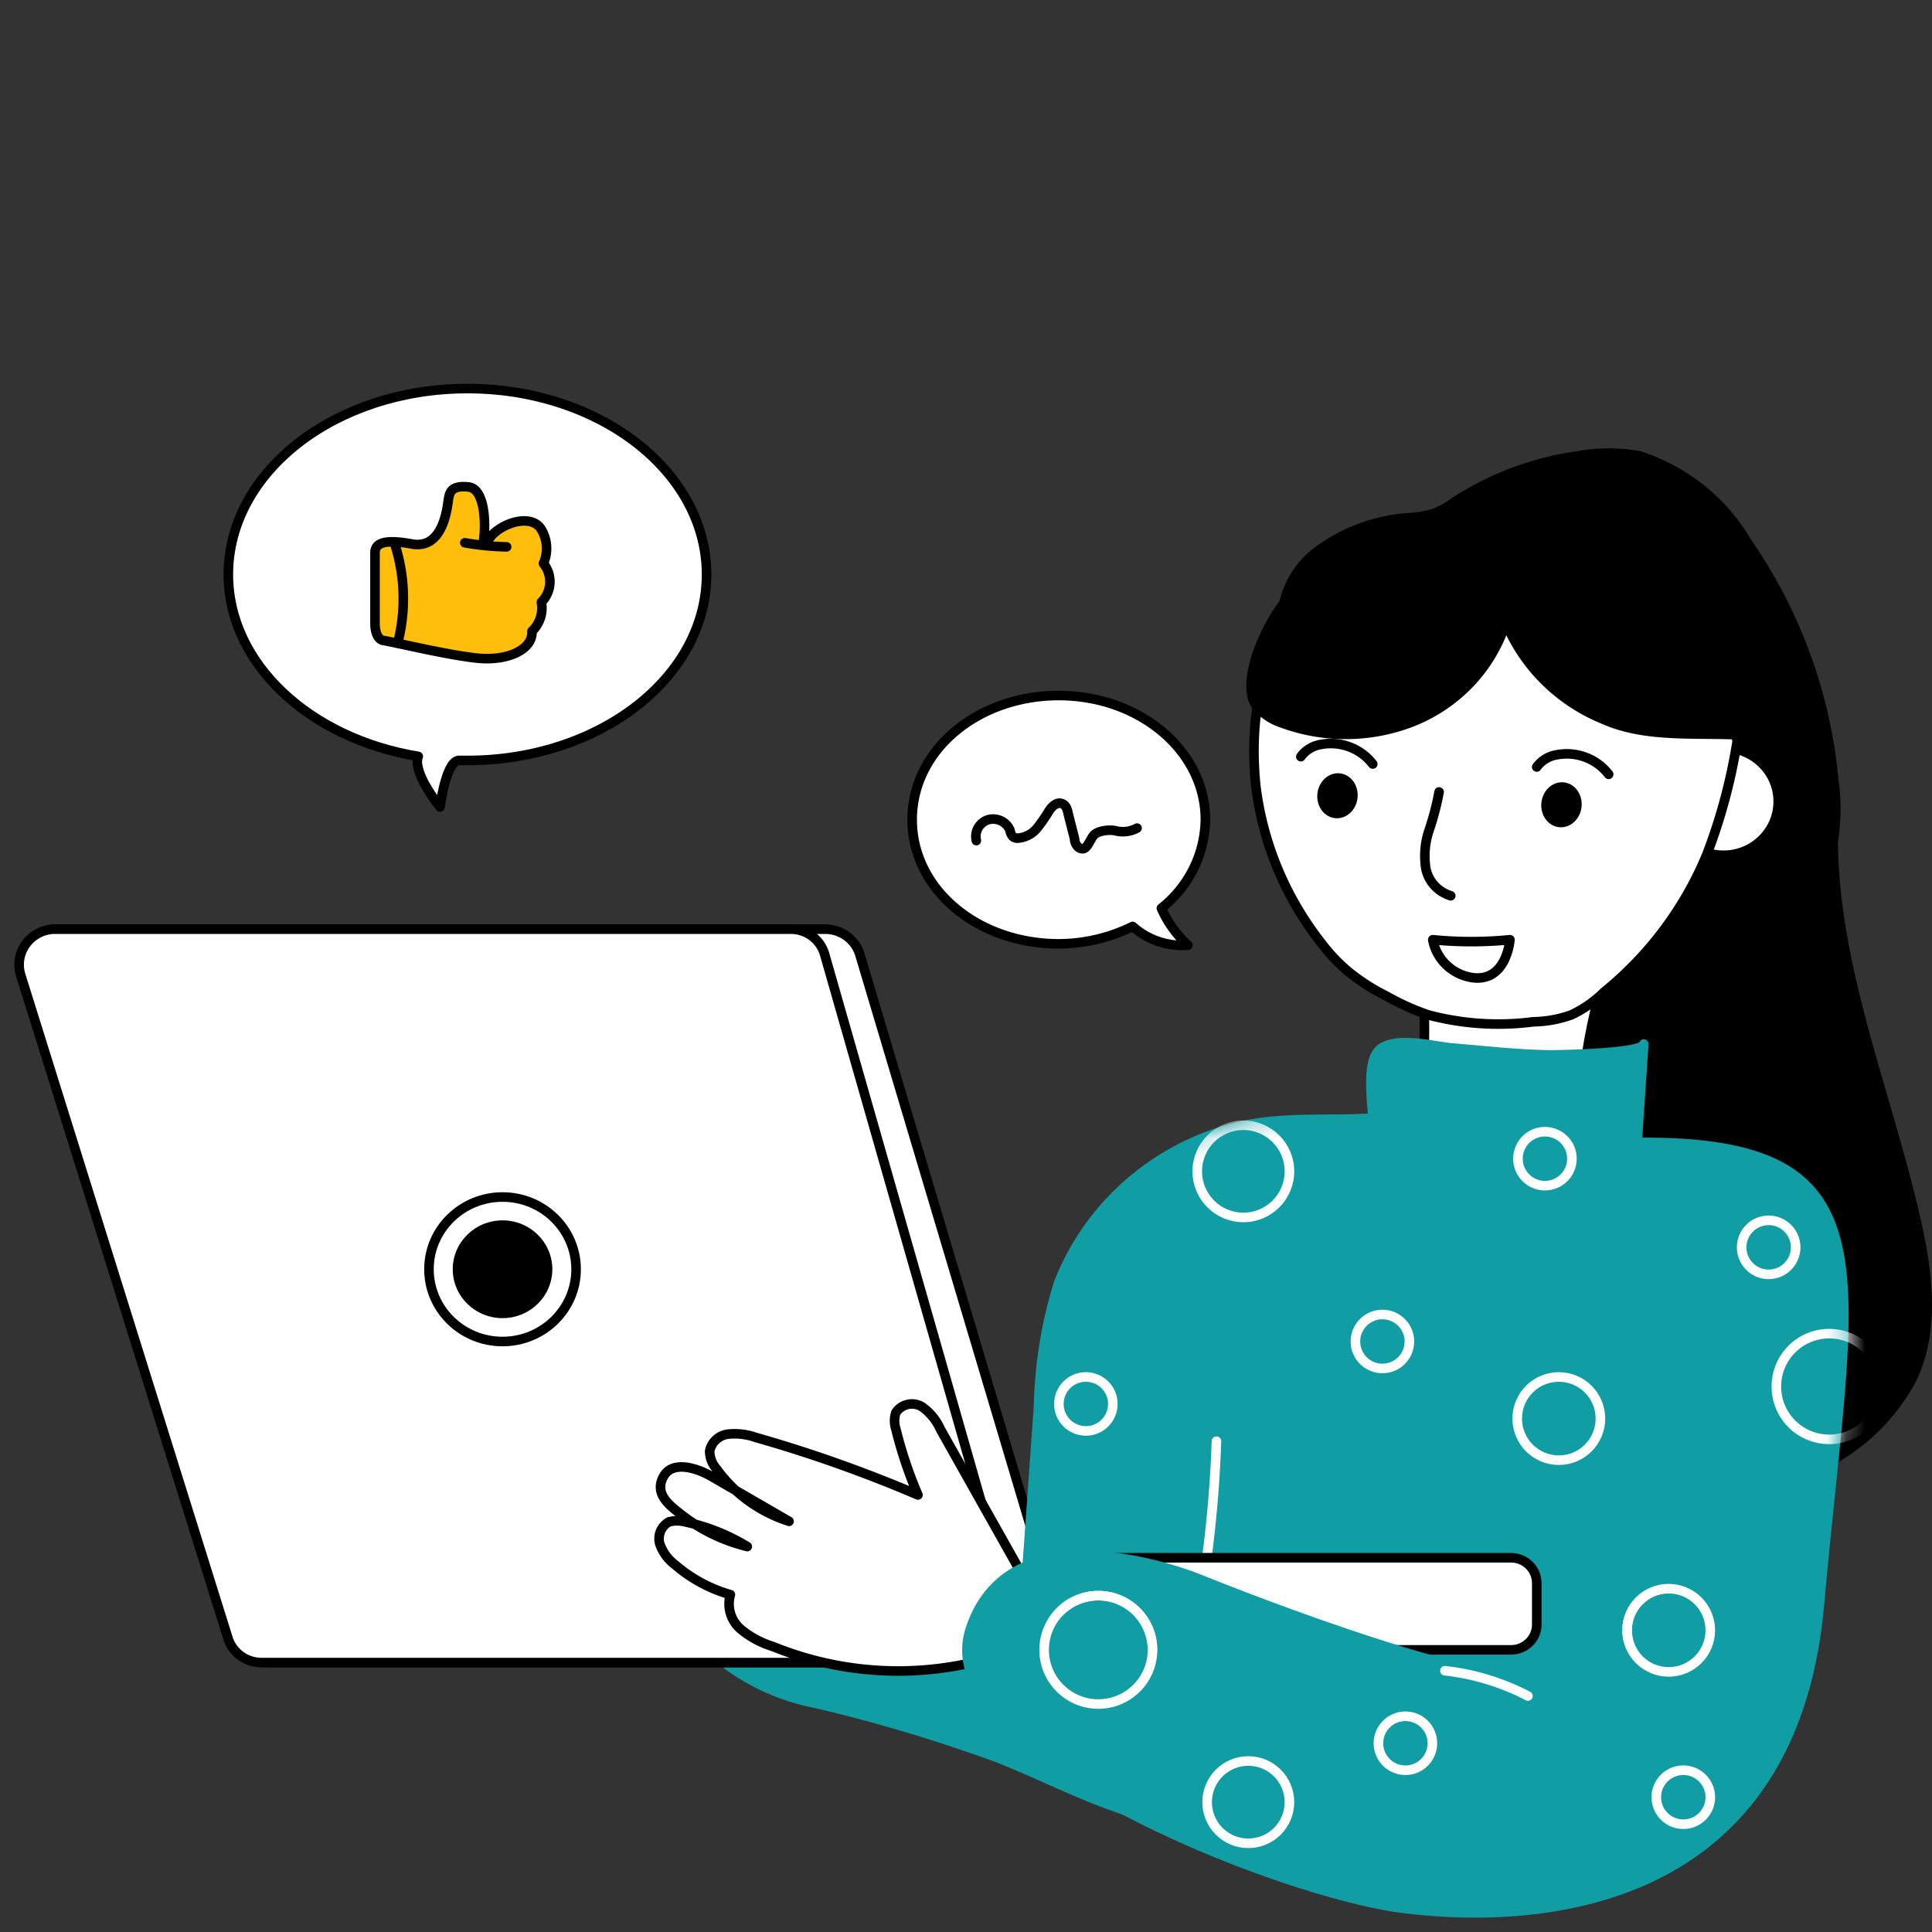
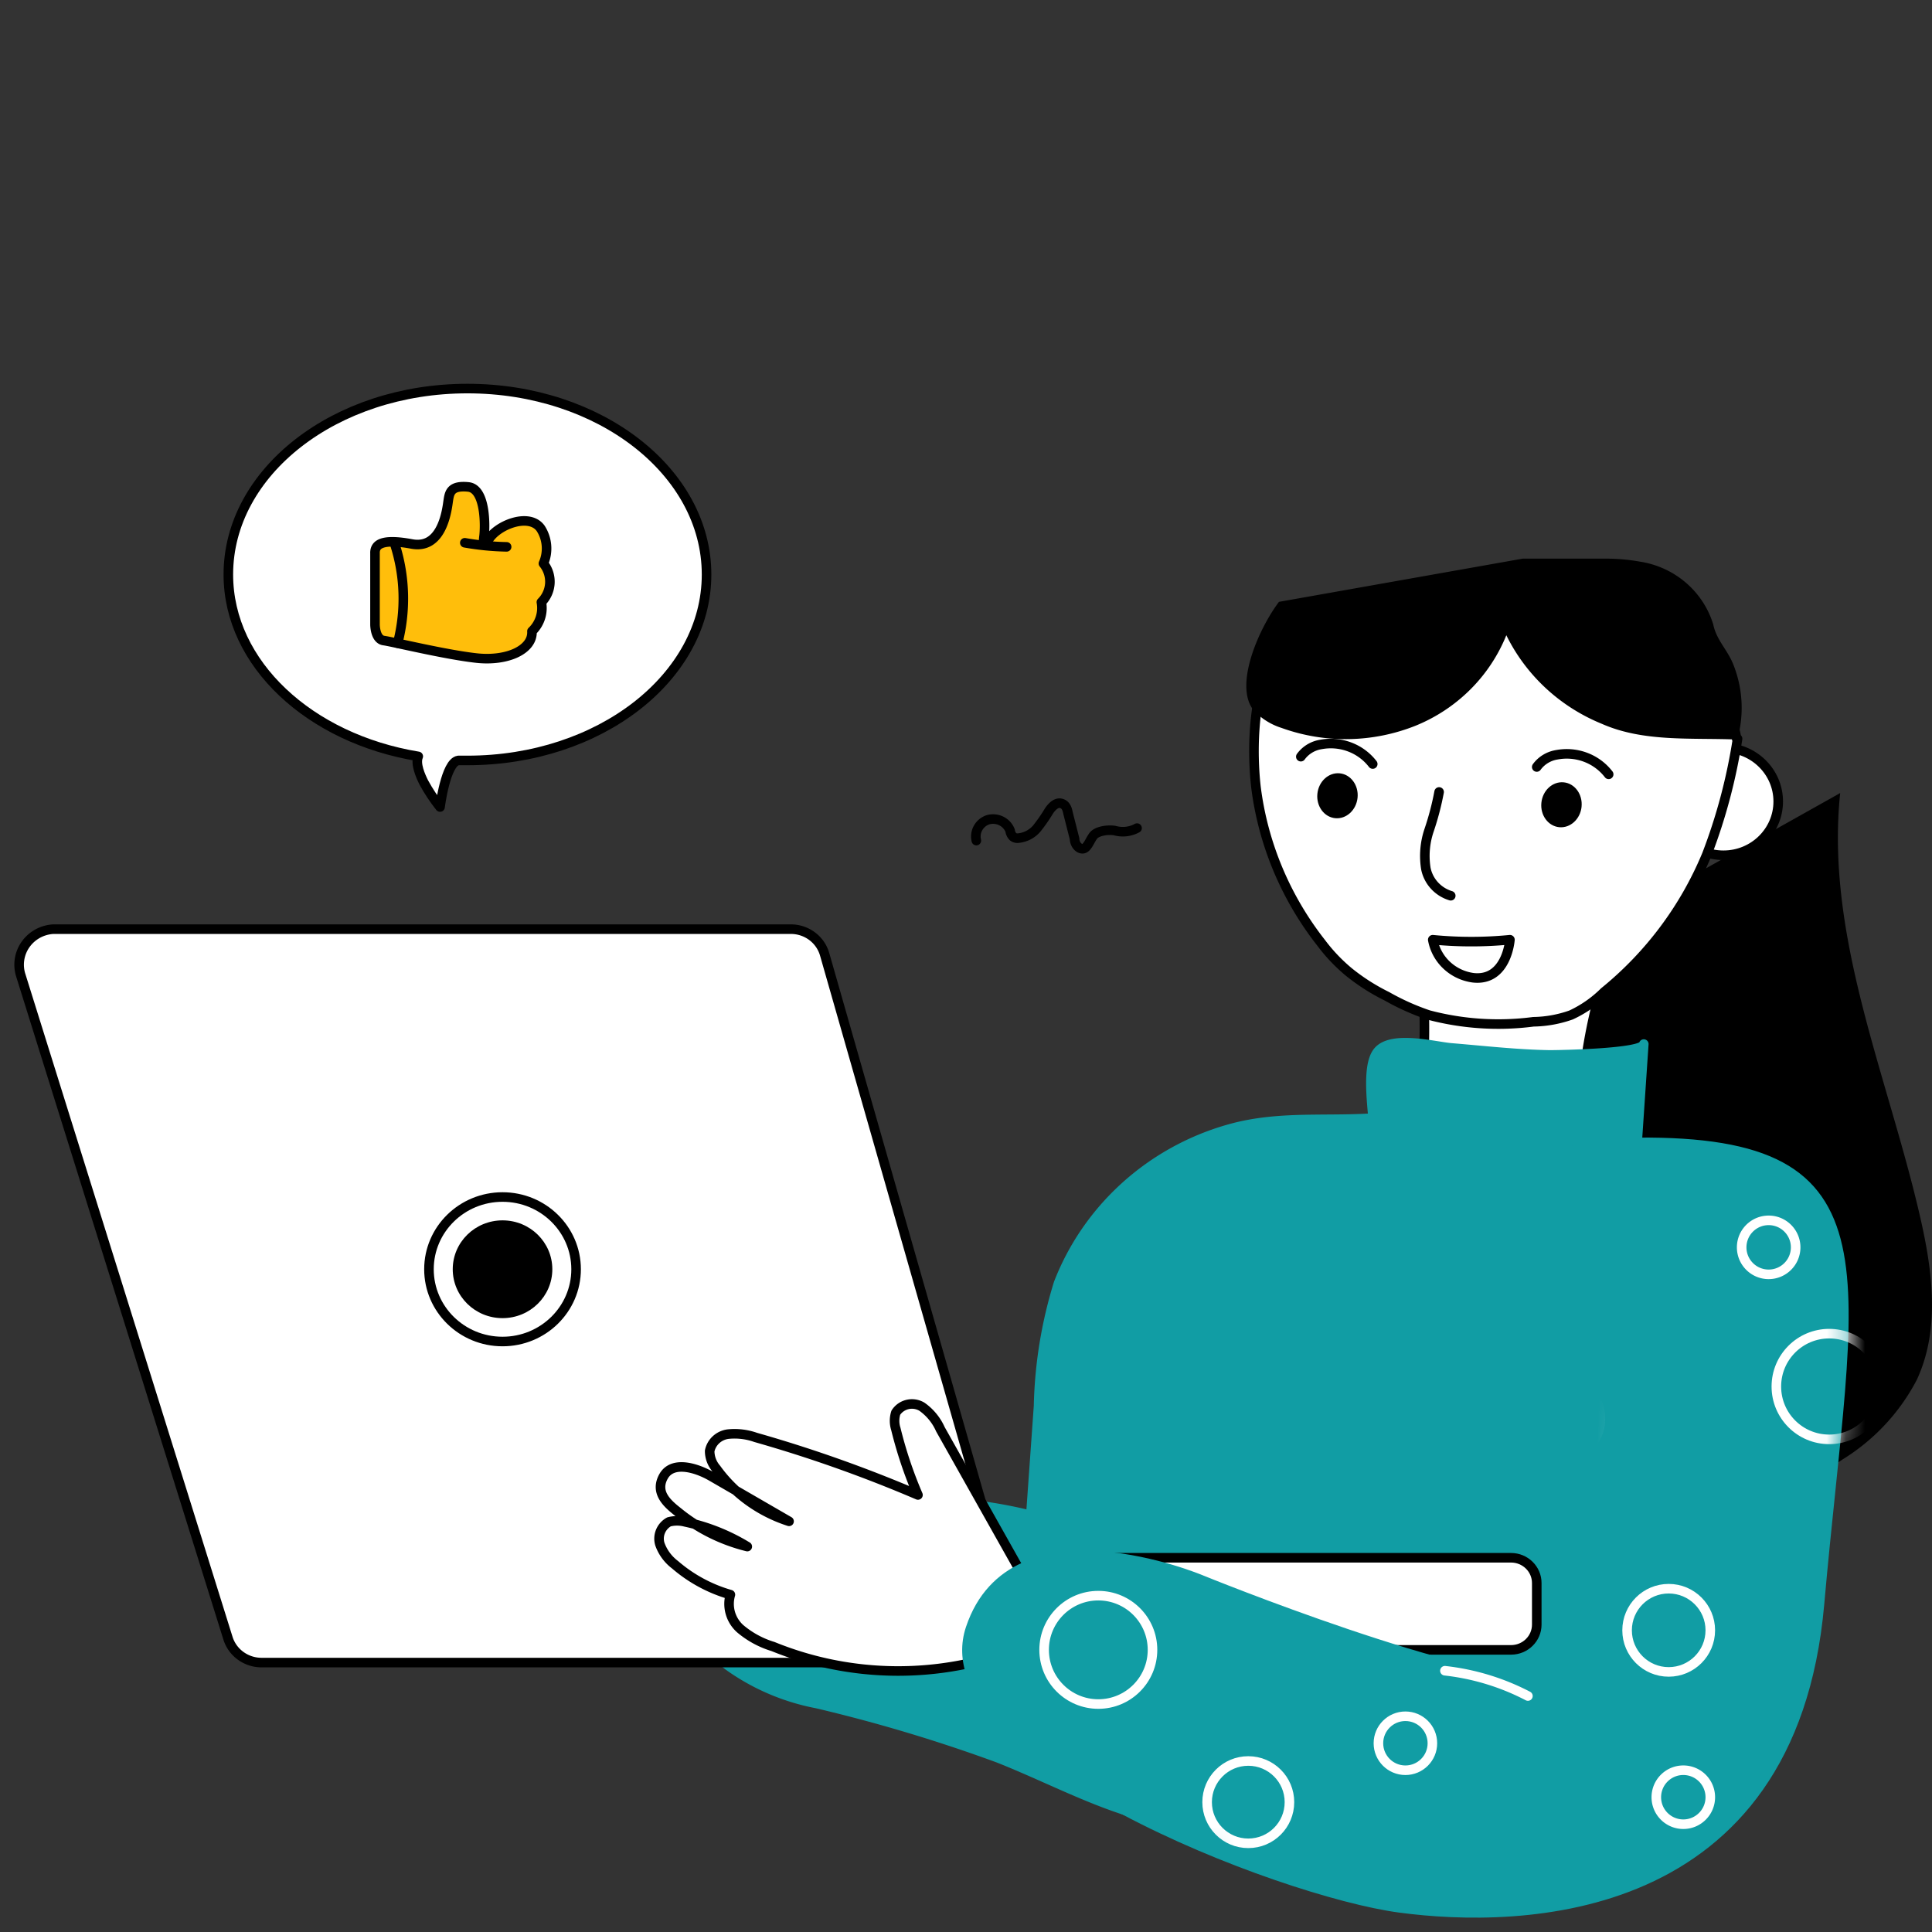
<svg xmlns="http://www.w3.org/2000/svg" width="101" height="101" fill="none">
  <rect width="100%" height="100%" fill="#333333" stroke="none" />
  <path d="M96.2 41.459c-.781 7.512 2.487 14.783 4.179 22.153.651 2.84 1.056 5.879-.173 8.52-.887 1.704-2.226 3.142-3.876 4.161-3.421 2.309-7.615 3.234-11.713 2.584-2.024-.351-3.939-1.155-5.596-2.349-1.657-1.194-3.013-2.747-3.962-4.538-1.47-3.286-1.775-6.961-.868-10.437a48.072 48.072 0 0 1 3.904-9.94" fill="#000" />
  <path d="M55.972 79.844c-5.149-1.807-10.781-1.772-15.906.099a5.475 5.475 0 0 0-2.007.979 5.364 5.364 0 0 0-1.435 1.691 4.048 4.048 0 0 0 .016 2.451c.258.796.757 1.497 1.431 2.008 1.379.991 2.964 1.67 4.642 1.988a82.409 82.409 0 0 1 9.471 2.84c3.34 1.321 6.55 3.209 10.122 3.465" fill="#119DA4" />
  <path d="M55.972 79.844c-5.149-1.807-10.781-1.772-15.906.099a5.475 5.475 0 0 0-2.007.979 5.364 5.364 0 0 0-1.435 1.691 4.048 4.048 0 0 0 .016 2.451c.258.796.757 1.497 1.431 2.008 1.379.991 2.964 1.67 4.642 1.988a82.409 82.409 0 0 1 9.471 2.84c3.34 1.321 6.55 3.209 10.122 3.465" stroke="#119DA4" stroke-width=".5" stroke-linecap="round" stroke-linejoin="round" />
-   <path d="m1.111 51.017 11.264 34.606a1.877 1.877 0 0 0 .697.938 1.932 1.932 0 0 0 1.125.355h39.245a1.936 1.936 0 0 0 .855-.197 1.901 1.901 0 0 0 .675-.552 1.858 1.858 0 0 0 .352-.79 1.842 1.842 0 0 0-.046-.861L44.954 49.909a1.86 1.86 0 0 0-.684-.966 1.918 1.918 0 0 0-1.138-.369H2.933a1.937 1.937 0 0 0-.865.202 1.9 1.9 0 0 0-.678.565 1.857 1.857 0 0 0-.344.805 1.843 1.843 0 0 0 .065.871Z" fill="#fff" stroke="#000" stroke-width=".5" />
  <path d="m1.096 51.017 10.816 34.606c.112.371.342.698.657.93a1.859 1.859 0 0 0 1.092.362h37.596a1.92 1.92 0 0 0 .831-.219 1.884 1.884 0 0 0 .647-.557 1.844 1.844 0 0 0 .329-.781 1.829 1.829 0 0 0-.057-.843l-9.891-34.606a1.803 1.803 0 0 0-.652-.96 1.858 1.858 0 0 0-1.112-.375H2.788a1.919 1.919 0 0 0-.826.238 1.882 1.882 0 0 0-.634.573 1.841 1.841 0 0 0-.31.789 1.829 1.829 0 0 0 .078.842Z" fill="#fff" stroke="#000" stroke-width=".5" />
  <path d="M23.96 39.754h.477c6.912 0 12.5-4.351 12.5-9.72 0-5.37-5.588-9.721-12.5-9.721s-12.5 4.351-12.5 9.721c0 4.67 4.264 8.58 9.929 9.508-.169.38.123 1.034.292 1.369.244.449.528.877.847 1.278 0 0 .292-2.343.954-2.434Z" fill="#fff" stroke="#000" stroke-width=".5" stroke-linecap="round" stroke-linejoin="round" />
  <path d="M19.604 28.878v3.773s-0.0.776.462.837c.462.061 3.187.73 4.834.913 1.647.183 2.971-.456 2.909-1.4a1.685 1.685 0 0 0 .44-.699c.086-.265.104-.548.053-.822a1.513 1.513 0 0 0 .444-.991 1.51 1.51 0 0 0-.337-1.032 1.943 1.943 0 0 0-.139-1.826c-.6-.867-2.355-.167-2.771.654 0 0-.277.35-.2-.213.077-.563.092-2.525-.816-2.616-.908-.091-.985.289-1.047.7-.062.411-.277 2.586-1.909 2.282-1.632-.304-1.909.061-1.924.441Z" fill="#FFBE0B" stroke="#000" stroke-width=".5" stroke-linecap="round" stroke-linejoin="round" />
  <path d="M20.65 28.482a9.31 9.31 0 0 1 .139 5.142M24.299 28.375a14.133 14.133 0 0 0 2.186.213" stroke="#000" stroke-width=".5" stroke-linecap="round" stroke-linejoin="round" />
-   <path d="M66.861 33.522a4.859 4.859 0 0 1 .205-2.679c.319-.857.874-1.611 1.602-2.178 1.475-1.115 3.26-1.763 5.119-1.86a5.479 5.479 0 0 0 1.056-.185 4.508 4.508 0 0 0 1.056-.582c1.979-1.291 4.227-2.131 6.579-2.457a9.362 9.362 0 0 1 3.268 0c2.442.784 4.503 2.428 5.784 4.615 2.595 3.747 4.173 8.082 4.584 12.596.302 2.079-.03 4.199-.954 6.092-.953 1.487-2.296 2.694-3.89 3.493-2.573 1.413-5.443 2.224-8.387 2.372" fill="#000" />
  <path d="M74.452 52.777a35.178 35.178 0 0 1-.173 4.615 44.889 44.889 0 0 0 8.387.597c.087-1.917.373-3.82.853-5.68" fill="#fff" />
  <path d="M74.452 52.777a35.178 35.178 0 0 1-.173 4.615 44.889 44.889 0 0 0 8.387.597c.087-1.917.373-3.82.853-5.68" stroke="#000" stroke-width=".5" stroke-linecap="round" stroke-linejoin="round" />
  <path d="M90.098 44.711c1.581 0 2.863-1.259 2.863-2.812 0-1.553-1.282-2.812-2.863-2.812-1.581 0-2.863 1.259-2.863 2.812 0 1.553 1.282 2.812 2.863 2.812Z" fill="#fff" stroke="#000" stroke-width=".5" stroke-linecap="round" stroke-linejoin="round" />
  <path d="M90.792 38.633a18.248 18.248 0 0 0-1.865-5.155 6.282 6.282 0 0 0-1.81-2.058 6.418 6.418 0 0 0-2.528-1.108 9.096 9.096 0 0 0-2.632.156 3.191 3.191 0 0 0-.969.298 4.964 4.964 0 0 0-.998 1.051c-1.258 1.42-3.398 1.534-5.278 1.42a39.983 39.983 0 0 1-4.699-.539c-.969-.17-1.981-.469-2.719.369-1.735 1.931-1.909 5.68-1.634 8.094.376 2.963 1.555 5.773 3.413 8.137a8.914 8.914 0 0 0 1.446 1.519 10.608 10.608 0 0 0 1.981 1.264 12.487 12.487 0 0 0 2.183.98 14.216 14.216 0 0 0 5.48.355 6.173 6.173 0 0 0 1.967-.355 6.103 6.103 0 0 0 1.735-1.207c2.366-1.922 4.21-4.391 5.365-7.186a29.237 29.237 0 0 0 1.605-6.049" fill="#fff" />
  <path d="M90.792 38.633a18.248 18.248 0 0 0-1.865-5.155 6.282 6.282 0 0 0-1.81-2.058 6.418 6.418 0 0 0-2.528-1.108 9.096 9.096 0 0 0-2.632.156 3.191 3.191 0 0 0-.969.298 4.964 4.964 0 0 0-.998 1.051c-1.258 1.42-3.398 1.534-5.278 1.42a39.983 39.983 0 0 1-4.699-.539c-.969-.17-1.981-.469-2.719.369-1.735 1.931-1.909 5.68-1.634 8.094.376 2.963 1.555 5.773 3.413 8.137a8.914 8.914 0 0 0 1.446 1.519 10.608 10.608 0 0 0 1.981 1.264 12.487 12.487 0 0 0 2.183.98 14.216 14.216 0 0 0 5.48.355 6.173 6.173 0 0 0 1.967-.355 6.103 6.103 0 0 0 1.735-1.207c2.366-1.922 4.21-4.391 5.365-7.186a29.237 29.237 0 0 0 1.605-6.049" stroke="#000" stroke-width=".5" stroke-linecap="round" stroke-linejoin="round" />
  <path d="M66.861 31.463c-1.07 1.42-2.372 4.402-1.316 5.68a3.377 3.377 0 0 0 1.446.909 9.868 9.868 0 0 0 7.013-.114 8.689 8.689 0 0 0 2.86-1.892 8.506 8.506 0 0 0 1.883-2.837c1.029 2.092 2.804 3.739 4.989 4.629 2.183.966 4.656.724 7.085.824a6.1 6.1 0 0 0-.173-3.834c-.304-.838-.911-1.335-1.085-2.187-.259-.846-.756-1.603-1.434-2.183-.678-.58-1.509-.961-2.398-1.097a10.058 10.058 0 0 0-1.605-.156H79.6" fill="#000" />
  <path d="M71.763 39.941a2.744 2.744 0 0 0-1.204-.89 2.794 2.794 0 0 0-1.5-.133 1.623 1.623 0 0 0-.593.215 1.594 1.594 0 0 0-.462.424M84.097 40.48a2.744 2.744 0 0 0-1.204-.89 2.795 2.795 0 0 0-1.5-.133 1.625 1.625 0 0 0-.593.215 1.592 1.592 0 0 0-.463.424" stroke="#000" stroke-width=".5" stroke-linecap="round" stroke-linejoin="round" />
  <path d="M82.68 42.171c.064-.648-.355-1.218-.935-1.273-.58-.055-1.103.425-1.166 1.073-.064.648.355 1.218.935 1.273.58.055 1.103-.425 1.167-1.073ZM70.97 41.7c.064-.648-.355-1.218-.935-1.273-.58-.055-1.103.425-1.166 1.073-.064.648.355 1.218.935 1.273.58.055 1.102-.425 1.166-1.073Z" fill="#000" />
  <path d="M64.156 59.055c-2.001.583-3.838 1.612-5.368 3.006-1.53 1.394-2.712 3.116-3.453 5.032a23.364 23.364 0 0 0-1.041 6.404l-.579 8.151a1.772 1.772 0 0 0 .087.824c.114.202.272.376.463.511 1.745 1.27 3.703 2.231 5.784 2.84a100.97 100.97 0 0 0 12.493 2.954 30.064 30.064 0 0 0 5.784.71 7.76 7.76 0 0 0 3.424-.548c1.083-.438 2.049-1.115 2.823-1.979a8.795 8.795 0 0 0 1.345-3.365 79.734 79.734 0 0 0 1.446-17.211 15.708 15.708 0 0 0-.318-4.118c-.287-1.371-1.1-2.581-2.27-3.38a7.535 7.535 0 0 0-3.268-.909 29.441 29.441 0 0 0-8.069.27c-3.08.568-6.16-.114-9.283.809Z" fill="#119DA4" stroke="#119DA4" stroke-width=".5" stroke-linecap="round" stroke-linejoin="round" />
  <path d="M75.233 41.402a14.397 14.397 0 0 1-.52 1.988 4.187 4.187 0 0 0-.173 2.017c.066.33.222.637.451.887a1.898 1.898 0 0 0 .85.533M78.935 49.127a20.739 20.739 0 0 1-4.034 0 2.429 2.429 0 0 0 .727 1.331c.379.357.864.587 1.385.657 1.764.199 1.923-1.988 1.923-1.988Z" stroke="#000" stroke-width=".5" stroke-linecap="round" stroke-linejoin="round" />
  <path d="m85.933 54.581-.347 5.141a36.342 36.342 0 0 1-13.737-.27c0-1.051-.521-3.678.202-4.502.723-.824 2.892-.256 3.789-.17 1.721.142 3.442.341 5.177.369.448 0 4.902-.071 4.916-.568Z" fill="#119DA4" stroke="#119DA4" stroke-width=".5" stroke-linecap="round" stroke-linejoin="round" />
-   <path d="M63.593 75.342a62.688 62.688 0 0 1-.738 7.711" stroke="#fff" stroke-width=".5" stroke-linecap="round" stroke-linejoin="round" />
  <path d="m54.584 84.359-5.423-9.642a2.851 2.851 0 0 0-.969-1.179 1.013 1.013 0 0 0-.745-.116.997.997 0 0 0-.615.428 1.396 1.396 0 0 0 0 .852 22.02 22.02 0 0 0 1.157 3.451 70.697 70.697 0 0 0-8.488-3.01 3.311 3.311 0 0 0-1.446-.17 1.137 1.137 0 0 0-.621.29 1.101 1.101 0 0 0-.334.59c0 .338.123.666.347.923.933 1.296 2.267 2.262 3.803 2.755l-4.049-2.343c-.81-.469-2.053-.838-2.516 0-.463.838.203 1.42.766 1.86 1.052.86 2.288 1.476 3.615 1.803a10.375 10.375 0 0 0-3.253-1.292 1.678 1.678 0 0 0-.839 0 1.014 1.014 0 0 0-.446.5.991.991 0 0 0-.032.664c.152.428.429.803.795 1.079a7.633 7.633 0 0 0 2.892 1.562 1.73 1.73 0 0 0-.003.958c.089.313.265.596.509.817a4.811 4.811 0 0 0 1.721.937c4.104 1.671 8.71 1.706 12.841.099l1.33-1.818Z" fill="#fff" stroke="#000" stroke-width=".5" stroke-linecap="round" stroke-linejoin="round" />
  <path d="M78.993 81.436H56.565c-.743 0-1.345.591-1.345 1.321v2.173c0 .729.602 1.321 1.345 1.321h22.428c.743 0 1.345-.591 1.345-1.321v-2.173c0-.729-.602-1.321-1.345-1.321Z" fill="#fff" stroke="#000" stroke-width=".5" />
  <path d="M85.413 70.13c-.333 7.938-1.301 17.537-3.977 17.779-4.555.426-18.653-5.325-18.653-5.325s-9.804-4.132-12.045 2.542c-2.241 6.674 16.166 13.774 22.442 14.612 6.276.838 20.476.625 21.936-15.876 1.547-17.481 4.164-24.269-9.529-24.141" fill="#119DA4" />
  <path d="M85.413 70.13c-.333 7.938-1.301 17.537-3.977 17.779-4.555.426-18.653-5.325-18.653-5.325s-9.804-4.132-12.045 2.542c-2.241 6.674 16.166 13.774 22.442 14.612 6.276.838 20.476.625 21.936-15.876 1.547-17.481 4.164-24.269-9.529-24.141" stroke="#119DA4" stroke-width=".5" stroke-linecap="round" stroke-linejoin="round" />
  <path d="M26.271 70.131c2.124 0 3.846-1.691 3.846-3.777s-1.722-3.777-3.846-3.777-3.846 1.691-3.846 3.777 1.722 3.777 3.846 3.777Z" fill="#fff" stroke="#000" stroke-width=".5" stroke-linecap="round" stroke-linejoin="round" />
  <mask id="a" style="mask-type:alpha" maskUnits="userSpaceOnUse" x="53" y="57" width="35" height="33">
    <path d="M64.156 59.055c-2.001.583-3.838 1.612-5.368 3.006-1.53 1.394-2.712 3.116-3.453 5.032a23.364 23.364 0 0 0-1.041 6.404l-.579 8.151a1.772 1.772 0 0 0 .087.824c.114.202.272.376.463.511 1.745 1.27 3.703 2.231 5.784 2.84a100.97 100.97 0 0 0 12.493 2.954 30.064 30.064 0 0 0 5.784.71 7.76 7.76 0 0 0 3.424-.548c1.083-.438 2.049-1.115 2.823-1.979a8.795 8.795 0 0 0 1.345-3.365 79.734 79.734 0 0 0 1.446-17.211 15.708 15.708 0 0 0-.318-4.118c-.287-1.371-1.1-2.581-2.27-3.38a7.535 7.535 0 0 0-3.268-.909 29.441 29.441 0 0 0-8.069.27c-3.08.568-6.16-.114-9.283.809Z" fill="#119DA4" stroke="#119DA4" stroke-width=".5" stroke-linecap="round" stroke-linejoin="round" />
  </mask>
  <g mask="url(#a)" stroke="#fff" stroke-width=".5" stroke-linecap="round" stroke-linejoin="round">
-     <path d="M80.765 61.984c.779 0 1.411-.632 1.411-1.411 0-.779-.632-1.411-1.411-1.411-.779 0-1.411.632-1.411 1.411 0 .779.632 1.411 1.411 1.411ZM56.766 74.806c.779 0 1.411-.632 1.411-1.411s-.632-1.411-1.411-1.411-1.411.632-1.411 1.411.632 1.411 1.411 1.411ZM72.269 71.54c.779 0 1.411-.632 1.411-1.411s-.632-1.411-1.411-1.411c-.779 0-1.411.632-1.411 1.411s.632 1.411 1.411 1.411ZM73.471 92.544c.779 0 1.411-.632 1.411-1.411s-.632-1.411-1.411-1.411-1.411.632-1.411 1.411.632 1.411 1.411 1.411ZM81.491 76.335c1.201 0 2.175-.974 2.175-2.175 0-1.201-.974-2.175-2.175-2.175-1.201 0-2.175.974-2.175 2.175 0 1.201.974 2.175 2.175 2.175ZM87.235 87.403c1.201 0 2.175-.974 2.175-2.175 0-1.201-.974-2.175-2.175-2.175-1.201 0-2.175.974-2.175 2.175 0 1.201.974 2.175 2.175 2.175ZM64.999 63.645c1.331 0 2.41-1.079 2.41-2.41 0-1.331-1.079-2.41-2.41-2.41-1.331 0-2.41 1.079-2.41 2.41 0 1.331 1.079 2.41 2.41 2.41ZM57.417 89.083c1.565 0 2.833-1.269 2.833-2.833 0-1.565-1.269-2.833-2.833-2.833-1.565 0-2.833 1.269-2.833 2.833 0 1.565 1.269 2.833 2.833 2.833Z" />
-   </g>
+     </g>
  <mask id="b" style="mask-type:alpha" maskUnits="userSpaceOnUse" x="50" y="59" width="47" height="42">
    <path d="M85.413 70.13c-.333 7.938-1.301 17.537-3.977 17.779-4.555.426-18.653-5.325-18.653-5.325s-9.804-4.132-12.045 2.542c-2.241 6.674 16.166 13.774 22.442 14.612 6.276.838 20.476.625 21.936-15.876 1.547-17.481 4.164-24.269-9.529-24.141" fill="#119DA4" />
    <path d="M85.413 70.13c-.333 7.938-1.301 17.537-3.977 17.779-4.555.426-18.653-5.325-18.653-5.325s-9.804-4.132-12.045 2.542c-2.241 6.674 16.166 13.774 22.442 14.612 6.276.838 20.476.625 21.936-15.876 1.547-17.481 4.164-24.269-9.529-24.141" stroke="#119DA4" stroke-width=".5" stroke-linecap="round" stroke-linejoin="round" />
  </mask>
  <g mask="url(#b)" stroke="#fff" stroke-width=".5" stroke-linecap="round" stroke-linejoin="round">
    <path d="M80.765 61.984c.779 0 1.411-.632 1.411-1.411 0-.779-.632-1.411-1.411-1.411-.779 0-1.411.632-1.411 1.411 0 .779.632 1.411 1.411 1.411ZM56.766 74.806c.779 0 1.411-.632 1.411-1.411s-.632-1.411-1.411-1.411-1.411.632-1.411 1.411.632 1.411 1.411 1.411ZM72.269 71.54c.779 0 1.411-.632 1.411-1.411s-.632-1.411-1.411-1.411c-.779 0-1.411.632-1.411 1.411s.632 1.411 1.411 1.411ZM73.471 92.544c.779 0 1.411-.632 1.411-1.411s-.632-1.411-1.411-1.411-1.411.632-1.411 1.411.632 1.411 1.411 1.411ZM95.626 75.246c1.526 0 2.763-1.237 2.763-2.763s-1.237-2.763-2.763-2.763-2.763 1.237-2.763 2.763 1.237 2.763 2.763 2.763ZM81.491 76.335c1.201 0 2.175-.974 2.175-2.175 0-1.201-.974-2.175-2.175-2.175-1.201 0-2.175.974-2.175 2.175 0 1.201.974 2.175 2.175 2.175ZM87.235 87.403c1.201 0 2.175-.974 2.175-2.175 0-1.201-.974-2.175-2.175-2.175-1.201 0-2.175.974-2.175 2.175 0 1.201.974 2.175 2.175 2.175ZM64.999 63.645c1.331 0 2.41-1.079 2.41-2.41 0-1.331-1.079-2.41-2.41-2.41-1.331 0-2.41 1.079-2.41 2.41 0 1.331 1.079 2.41 2.41 2.41ZM65.257 96.364c1.188 0 2.152-.963 2.152-2.152 0-1.188-.963-2.152-2.152-2.152-1.188 0-2.152.964-2.152 2.152 0 1.188.963 2.152 2.152 2.152ZM57.417 89.083c1.565 0 2.833-1.269 2.833-2.833 0-1.565-1.269-2.833-2.833-2.833-1.565 0-2.833 1.269-2.833 2.833 0 1.565 1.269 2.833 2.833 2.833Z" />
  </g>
  <path d="M26.271 68.909c1.438 0 2.603-1.144 2.603-2.556s-1.165-2.556-2.603-2.556c-1.438 0-2.603 1.144-2.603 2.556 0 1.412 1.165 2.556 2.603 2.556Z" fill="#000" />
-   <path d="M60.715 47.48a6.085 6.085 0 0 0 1.675-2.063 5.976 5.976 0 0 0 .624-2.566c0-3.593-3.427-6.49-7.664-6.49-4.237 0-7.664 2.84-7.664 6.49 0 3.65 3.427 6.49 7.664 6.49a8.804 8.804 0 0 0 3.861-.909 3.876 3.876 0 0 0 1.343.783 3.925 3.925 0 0 0 1.549.197 5.68 5.68 0 0 1-1.388-1.931Z" fill="#fff" stroke="#000" stroke-width=".5" stroke-linecap="round" stroke-linejoin="round" />
  <path d="M51.041 43.944a.909.909 0 0 1 .093-.666.936.936 0 0 1 .529-.427.971.971 0 0 1 .683.068.944.944 0 0 1 .46.5.536.536 0 0 0 .159.327.366.366 0 0 0 .246.071 1.455 1.455 0 0 0 .983-.497 8.373 8.373 0 0 0 .651-.937c.145-.213.376-.454.636-.383.26.071.318.327.361.54l.333 1.306c0 .241.174.525.419.525s.376-.44.564-.682c.188-.241.723-.327 1.113-.27a1.555 1.555 0 0 0 1.171-.128" stroke="#000" stroke-width=".5" stroke-linecap="round" stroke-linejoin="round" />
  <path d="M75.537 87.342a12.336 12.336 0 0 1 4.338 1.321M92.461 66.619c.779 0 1.411-.632 1.411-1.411s-.632-1.411-1.411-1.411c-.779 0-1.411.632-1.411 1.411s.632 1.411 1.411 1.411ZM87.999 95.365c.779 0 1.411-.632 1.411-1.411s-.632-1.411-1.411-1.411-1.411.632-1.411 1.411.632 1.411 1.411 1.411Z" stroke="#fff" stroke-width=".5" stroke-linecap="round" stroke-linejoin="round" />
</svg>